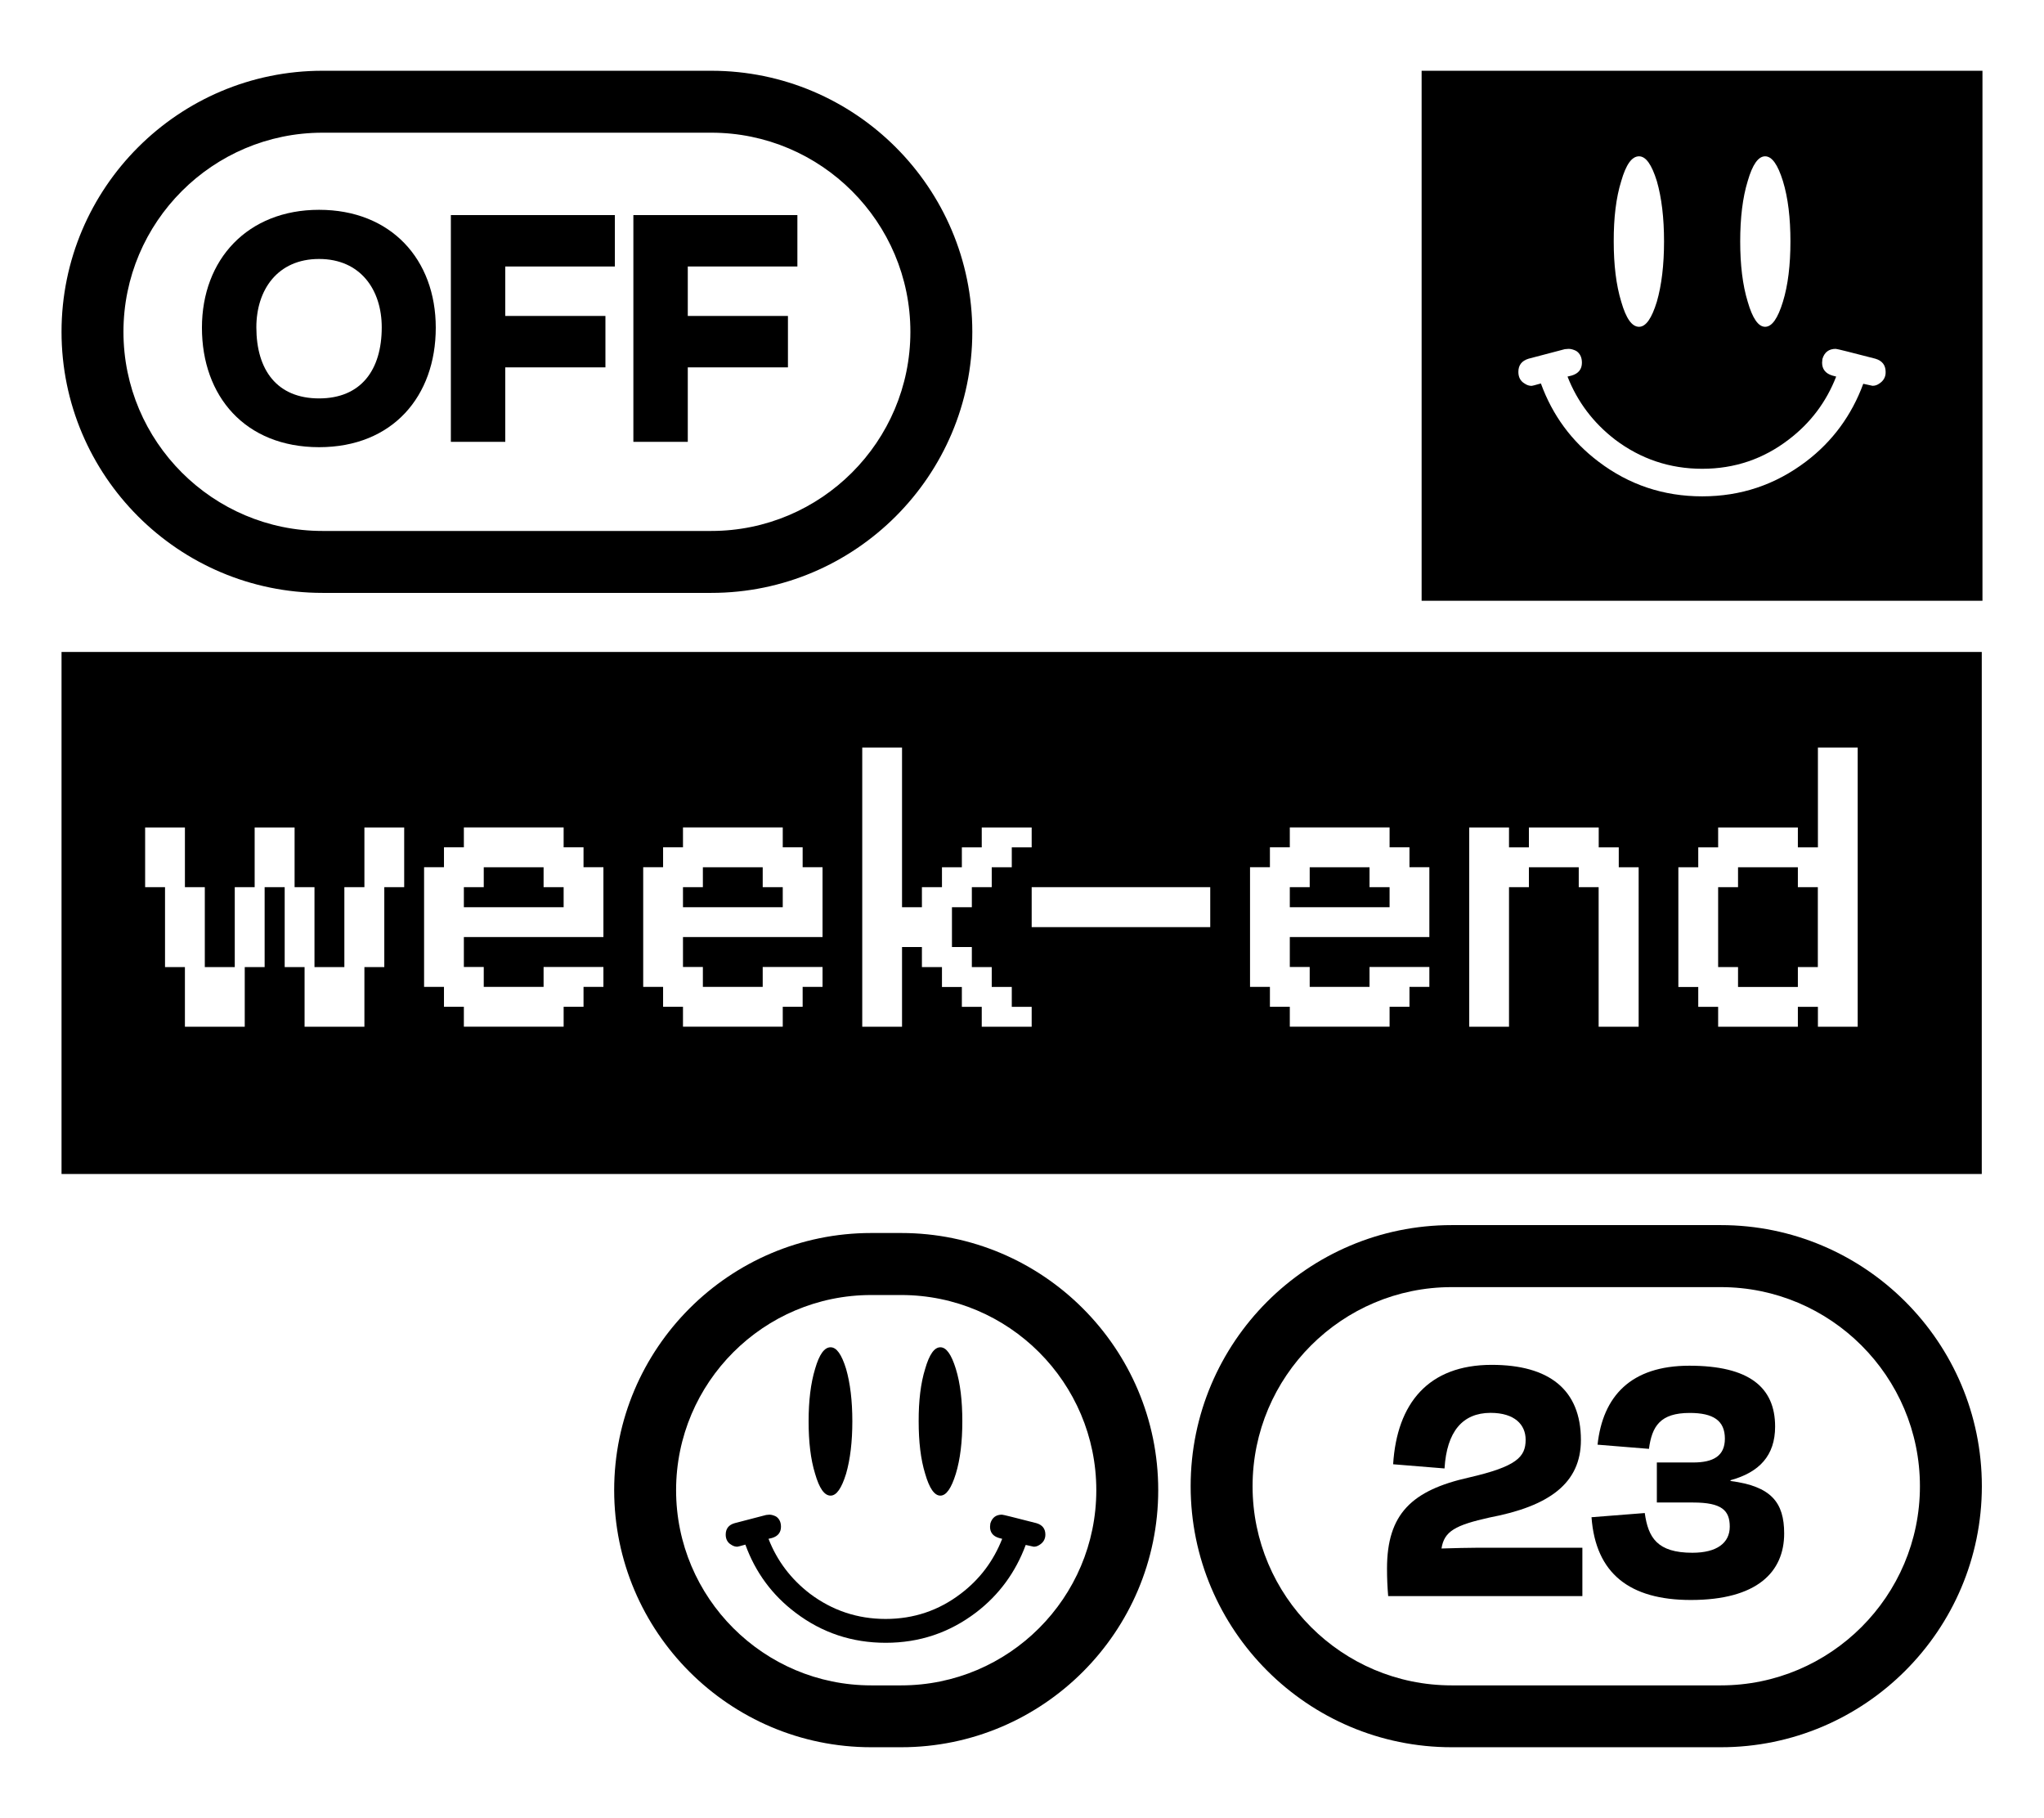
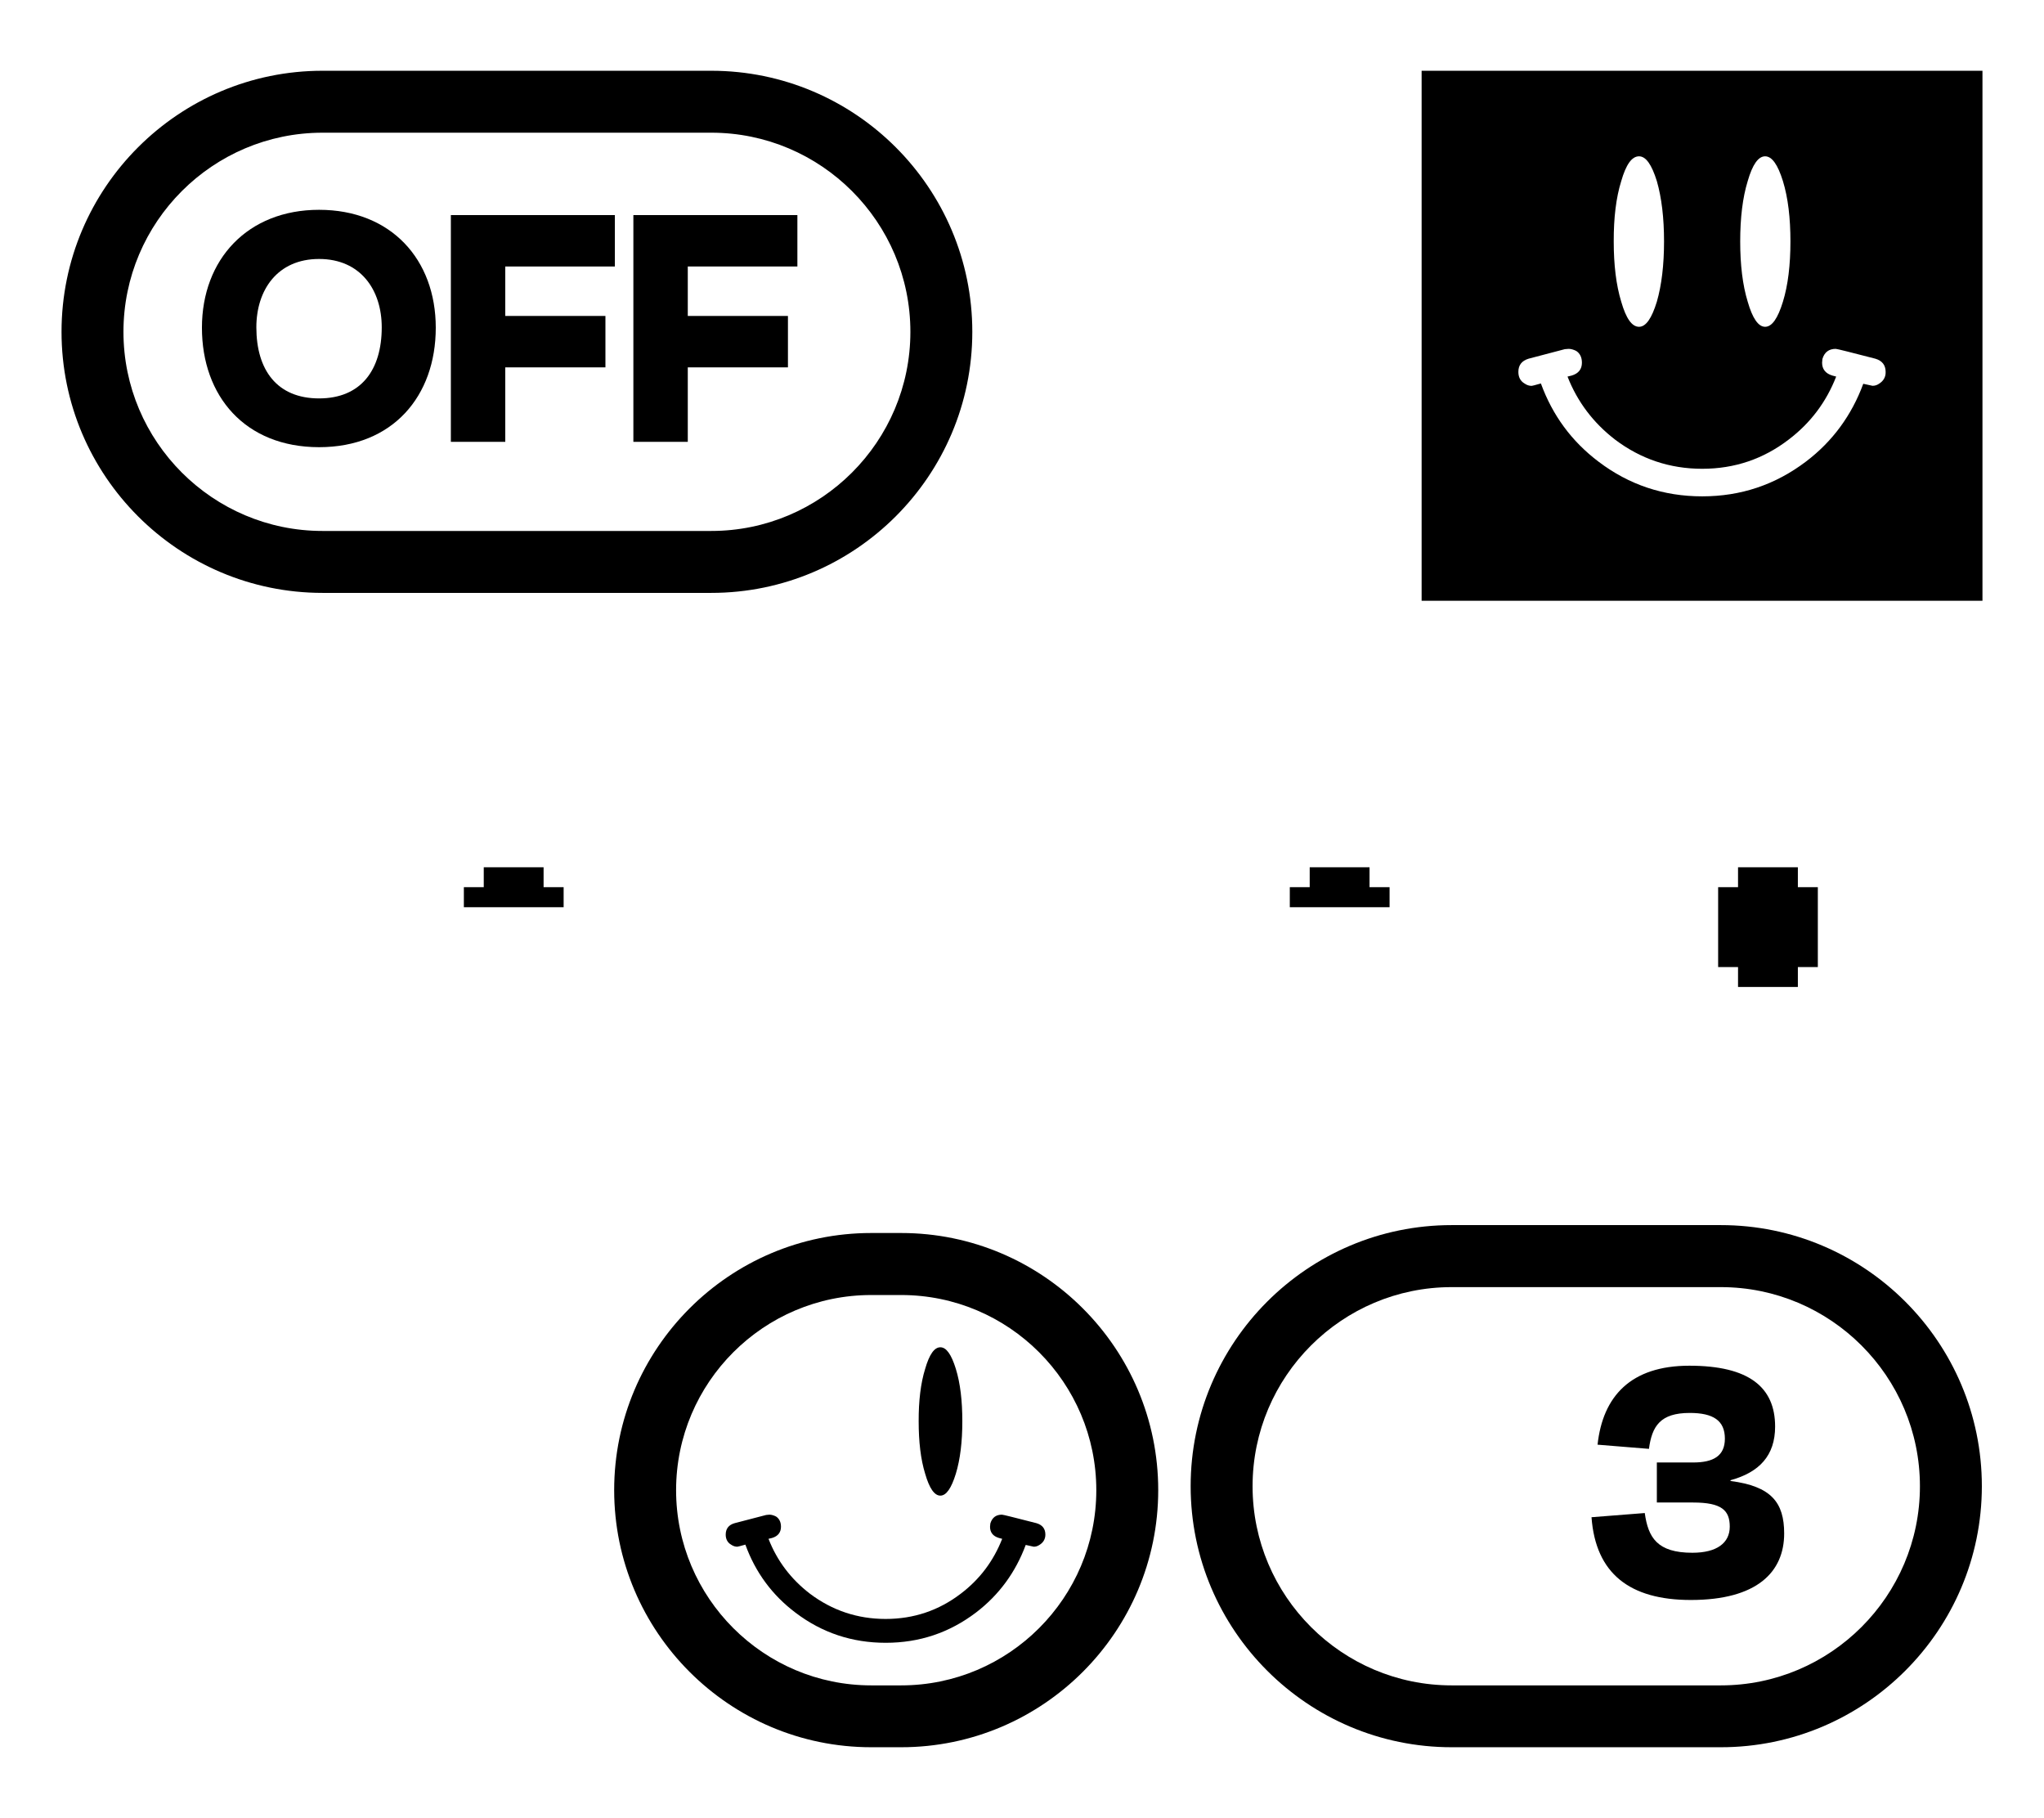
<svg xmlns="http://www.w3.org/2000/svg" id="Capa_1" x="0px" y="0px" viewBox="0 0 264.08 234.82" style="enable-background:new 0 0 264.08 234.82;" xml:space="preserve">
  <g>
    <path d="M116.43,225.68h-3.87c-18.31,0-33.21-14.9-33.21-33.21s14.9-33.21,33.21-33.21h3.87c18.31,0,33.21,14.9,33.21,33.21 S134.74,225.68,116.43,225.68z M112.56,167.27c-13.9,0-25.21,11.31-25.21,25.21s11.31,25.21,25.21,25.21h3.87 c13.9,0,25.21-11.31,25.21-25.21s-11.31-25.21-25.21-25.21H112.56z" />
  </g>
  <g>
    <g>
      <path d="M98.98,195.68l0.42-0.04c0.27,0,0.54,0.08,0.85,0.23c0.42,0.27,0.65,0.72,0.65,1.33c0,0.72-0.38,1.22-1.15,1.45 c-0.15,0.04-0.31,0.08-0.46,0.11c1.11,2.86,2.92,5.22,5.34,7.08c2.88,2.17,6.15,3.27,9.79,3.27c3.65,0,6.88-1.1,9.72-3.27 c2.46-1.87,4.22-4.23,5.34-7.08c-0.12-0.04-0.27-0.08-0.42-0.11c-0.77-0.23-1.15-0.72-1.15-1.45l0.04-0.42 c0.23-0.76,0.73-1.14,1.5-1.14c0.15,0,1.65,0.38,4.46,1.1c0.77,0.23,1.15,0.72,1.15,1.48c0,0.57-0.27,1.03-0.77,1.33 c-0.23,0.15-0.46,0.23-0.73,0.23c-0.04,0-0.38-0.08-1.04-0.23c-1.31,3.54-3.46,6.47-6.41,8.72c-3.46,2.63-7.34,3.92-11.68,3.92 c-4.34,0-8.22-1.29-11.64-3.88c-3.03-2.28-5.19-5.22-6.49-8.8c-0.65,0.19-1,0.27-1.04,0.27c-0.27,0-0.54-0.08-0.81-0.27 c-0.46-0.27-0.69-0.72-0.69-1.29c0-0.76,0.38-1.26,1.15-1.48L98.98,195.68z" />
    </g>
    <g>
-       <path d="M107.31,174.02c0.77,0,1.42,0.91,2,2.78c0.54,1.87,0.81,4.15,0.81,6.78c0,2.63-0.27,4.91-0.81,6.78 c-0.58,1.87-1.23,2.82-2,2.82c-0.81,0-1.46-0.95-2-2.82c-0.58-1.87-0.84-4.15-0.84-6.78c0-2.63,0.27-4.91,0.84-6.78 C105.85,174.93,106.51,174.02,107.31,174.02z" />
-     </g>
+       </g>
    <g>
      <path d="M119.53,176.8c0.54-1.87,1.19-2.78,1.96-2.78c0.77,0,1.42,0.91,2,2.78c0.58,1.87,0.84,4.15,0.84,6.78 c0,2.63-0.27,4.91-0.84,6.78c-0.58,1.87-1.23,2.82-2,2.82c-0.77,0-1.42-0.95-1.96-2.82c-0.58-1.87-0.84-4.15-0.84-6.78 C118.68,180.95,118.95,178.66,119.53,176.8z" />
    </g>
  </g>
  <path d="M183.67,9.14V77.6h72.46V9.14H183.67z M225.8,23.39c0.62-2.15,1.37-3.2,2.25-3.2c0.88,0,1.63,1.05,2.3,3.2 c0.66,2.15,0.97,4.77,0.97,7.79c0,3.02-0.31,5.65-0.97,7.79c-0.66,2.15-1.41,3.24-2.3,3.24c-0.88,0-1.63-1.09-2.25-3.24 c-0.66-2.15-0.97-4.77-0.97-7.79C224.83,28.16,225.14,25.53,225.8,23.39z M209.46,23.39c0.62-2.15,1.37-3.2,2.3-3.2 c0.88,0,1.63,1.05,2.3,3.2c0.62,2.15,0.93,4.77,0.93,7.79c0,3.02-0.31,5.65-0.93,7.79c-0.66,2.15-1.41,3.24-2.3,3.24 c-0.93,0-1.68-1.09-2.3-3.24c-0.66-2.15-0.97-4.77-0.97-7.79C208.48,28.16,208.79,25.53,209.46,23.39z M242.76,49.57 c-0.26,0.18-0.53,0.26-0.84,0.26c-0.04,0-0.44-0.09-1.19-0.26c-1.5,4.07-3.97,7.44-7.38,10.03c-3.98,3.02-8.44,4.51-13.43,4.51 c-4.99,0-9.45-1.49-13.38-4.47c-3.49-2.63-5.96-6-7.46-10.11c-0.75,0.22-1.15,0.31-1.19,0.31c-0.31,0-0.62-0.09-0.93-0.31 c-0.53-0.31-0.79-0.83-0.79-1.49c0-0.88,0.44-1.44,1.32-1.71l4.68-1.23l0.49-0.04c0.31,0,0.62,0.09,0.97,0.26 c0.49,0.31,0.75,0.83,0.75,1.53c0,0.83-0.44,1.4-1.33,1.66c-0.18,0.04-0.35,0.09-0.53,0.13c1.28,3.28,3.36,6,6.14,8.14 c3.31,2.5,7.07,3.77,11.26,3.77c4.2,0,7.91-1.27,11.17-3.77c2.83-2.15,4.86-4.86,6.14-8.14c-0.13-0.04-0.31-0.09-0.49-0.13 c-0.88-0.26-1.33-0.83-1.33-1.66l0.04-0.48c0.26-0.88,0.84-1.31,1.72-1.31c0.18,0,1.9,0.44,5.12,1.27c0.88,0.26,1.33,0.83,1.33,1.71 C243.64,48.7,243.33,49.22,242.76,49.57z" />
  <g>
    <path d="M91.9,76.58H41.67c-18.59,0-33.72-15.12-33.72-33.72c0-18.59,15.12-33.72,33.72-33.72H91.9 c18.59,0,33.72,15.12,33.72,33.72C125.62,61.45,110.49,76.58,91.9,76.58z M41.67,17.14c-14.18,0-25.72,11.54-25.72,25.72 c0,14.18,11.54,25.72,25.72,25.72H91.9c14.18,0,25.72-11.54,25.72-25.72c0-14.18-11.54-25.72-25.72-25.72H41.67z" />
  </g>
  <g>
    <path d="M26.09,42.33c0-8.83,5.91-15.23,15.13-15.23c9.28,0,15.08,6.39,15.08,15.23c0,8.84-5.56,15.43-15.08,15.43 C31.65,57.75,26.09,51.16,26.09,42.33z M49.32,42.28c0-4.83-2.73-8.83-8.1-8.83s-8.1,4-8.1,8.83c0,5.52,2.68,9.18,8.1,9.18 S49.32,47.79,49.32,42.28z" />
    <path d="M65.28,47.45v9.62h-7.03V27.78h21.19v6.64H65.28v6.39h12.94v6.64H65.28z" />
    <path d="M88.86,47.45v9.62h-7.03V27.78h21.19v6.64H88.86v6.39h12.94v6.64H88.86z" />
  </g>
  <g>
    <path d="M222.33,225.68h-34.78c-18.59,0-33.72-15.12-33.72-33.72c0-18.59,15.12-33.72,33.72-33.72h34.78 c18.59,0,33.72,15.12,33.72,33.72C256.05,210.56,240.92,225.68,222.33,225.68z M187.55,166.25c-14.18,0-25.72,11.54-25.72,25.72 c0,14.18,11.54,25.72,25.72,25.72h34.78c14.18,0,25.72-11.54,25.72-25.72c0-14.18-11.54-25.72-25.72-25.72H187.55z" />
  </g>
  <g>
-     <path d="M186.63,189.67l-6.64-0.54c0.49-7.86,4.54-12.84,12.74-12.84c7.37,0,11.52,3.17,11.52,9.71c0,5.56-4.05,8.54-11.81,10.01 c-4.39,0.98-5.86,1.76-6.2,4c1.71-0.05,3.51-0.1,4.78-0.1h13.42v6.25h-25.09c-0.1-1.17-0.15-2.29-0.15-3.56 c0-7.03,3.17-10.1,10.59-11.76c6.15-1.42,7.32-2.64,7.32-4.88c0-1.95-1.42-3.47-4.54-3.47 C188.97,182.5,186.92,184.89,186.63,189.67z" />
    <path d="M205.62,195.97l6.88-0.54c0.44,3.17,1.61,5.13,6.15,5.13c3.17,0,4.83-1.27,4.83-3.37c0-2.1-1.03-3.12-4.73-3.12h-4.69 v-5.17h4.69c2.59,0,4.1-0.83,4.1-3.08c0-2.34-1.51-3.32-4.54-3.32c-3.81,0-4.88,1.71-5.27,4.64l-6.64-0.54 c0.68-6.25,4.29-10.2,11.86-10.2c7.71,0,11.08,2.78,11.08,7.86c0,3.76-2.05,5.91-5.76,6.93v0.1c5.27,0.68,6.93,2.78,6.93,6.78 c0,4.98-3.51,8.59-12.06,8.59C210.55,206.66,206.15,203.24,205.62,195.97z" />
  </g>
  <g>
-     <polygon points="98.54,112.02 90.81,112.02 90.81,114.59 88.24,114.59 88.24,117.18 101.13,117.18 101.13,114.59 98.54,114.59 " />
    <polygon points="176.94,112.02 169.21,112.02 169.21,114.59 166.64,114.59 166.64,117.18 179.53,117.18 179.53,114.59 176.94,114.59 " />
    <polygon points="70.23,112.02 62.5,112.02 62.5,114.59 59.93,114.59 59.93,117.18 72.82,117.18 72.82,114.59 70.23,114.59 " />
-     <path d="M143.78,84.21h-2.7H7.95v67.43h133.13h2.7h112.26V84.21H143.78z M52.22,114.59h-2.57v10.32h-2.57v7.71h-7.73v-7.71h-2.57 v-10.32h-2.59v10.32h-2.57v7.71h-7.73v-7.71h-2.57v-10.32h-2.57v-7.71h5.14v7.71h2.57v10.32h3.87v-10.32h2.57v-7.71h5.16v7.71h2.57 v10.32h3.86v-10.32h2.59v-7.71h5.14V114.59z M77.96,121.03H59.93v3.87h2.57v2.57h7.73v-2.57h7.73v2.57h-2.57v2.57h-2.57v2.57H59.93 v-2.57h-2.57v-2.57h-2.57v-15.46h2.57v-2.57h2.57v-2.57h12.89v2.57h2.57v2.57h2.57V121.03z M106.27,121.03H88.24v3.87h2.57v2.57 h7.73v-2.57h7.73v2.57h-2.57v2.57h-2.57v2.57H88.24v-2.57h-2.57v-2.57H83.1v-15.46h2.57v-2.57h2.57v-2.57h12.89v2.57h2.57v2.57 h2.57V121.03z M133.29,132.62h-6.45v-2.57h-2.57v-2.57h-2.57v-2.57h-2.59v-2.59h-2.57v10.3h-5.14V96.56h5.14v20.62h2.57v-2.59h2.59 v-2.57h2.57v-2.57h2.57v-2.57h6.45v2.57h-2.57v2.57h-2.59v2.57h-2.57v2.59h-2.57v5.14h2.57v2.59h2.57v2.57h2.59v2.57h2.57V132.62z M156.36,119.75h-20.6v0h-2.47v-5.16h20.6v0h2.47V119.75z M184.67,121.03h-18.03v3.87h2.57v2.57h7.73v-2.57h7.73v2.57h-2.57v2.57 h-2.57v2.57h-12.89v-2.57h-2.57v-2.57h-2.57v-15.46h2.57v-2.57h2.57v-2.57h12.89v2.57h2.57v2.57h2.57V121.03z M211.7,132.62h-5.16 v-18.03h-2.57v-2.57h-6.44v2.57h-2.57v18.03h-5.14v-25.74h5.14v2.57h2.57v-2.57h9.02v2.57h2.59v2.57h2.57V132.62z M240.01,132.62 h-5.14v-2.57h-2.59v2.57h-10.3v-2.57h-2.57v-2.57h-2.57v-15.46h2.57v-2.57h2.57v-2.57h10.3v2.57h2.59V96.56h5.14V132.62z" />
    <polygon points="232.28,112.02 224.55,112.02 224.55,114.59 221.98,114.59 221.98,124.91 224.55,124.91 224.55,127.48 232.28,127.48 232.28,124.91 234.86,124.91 234.86,114.59 232.28,114.59 " />
  </g>
</svg>